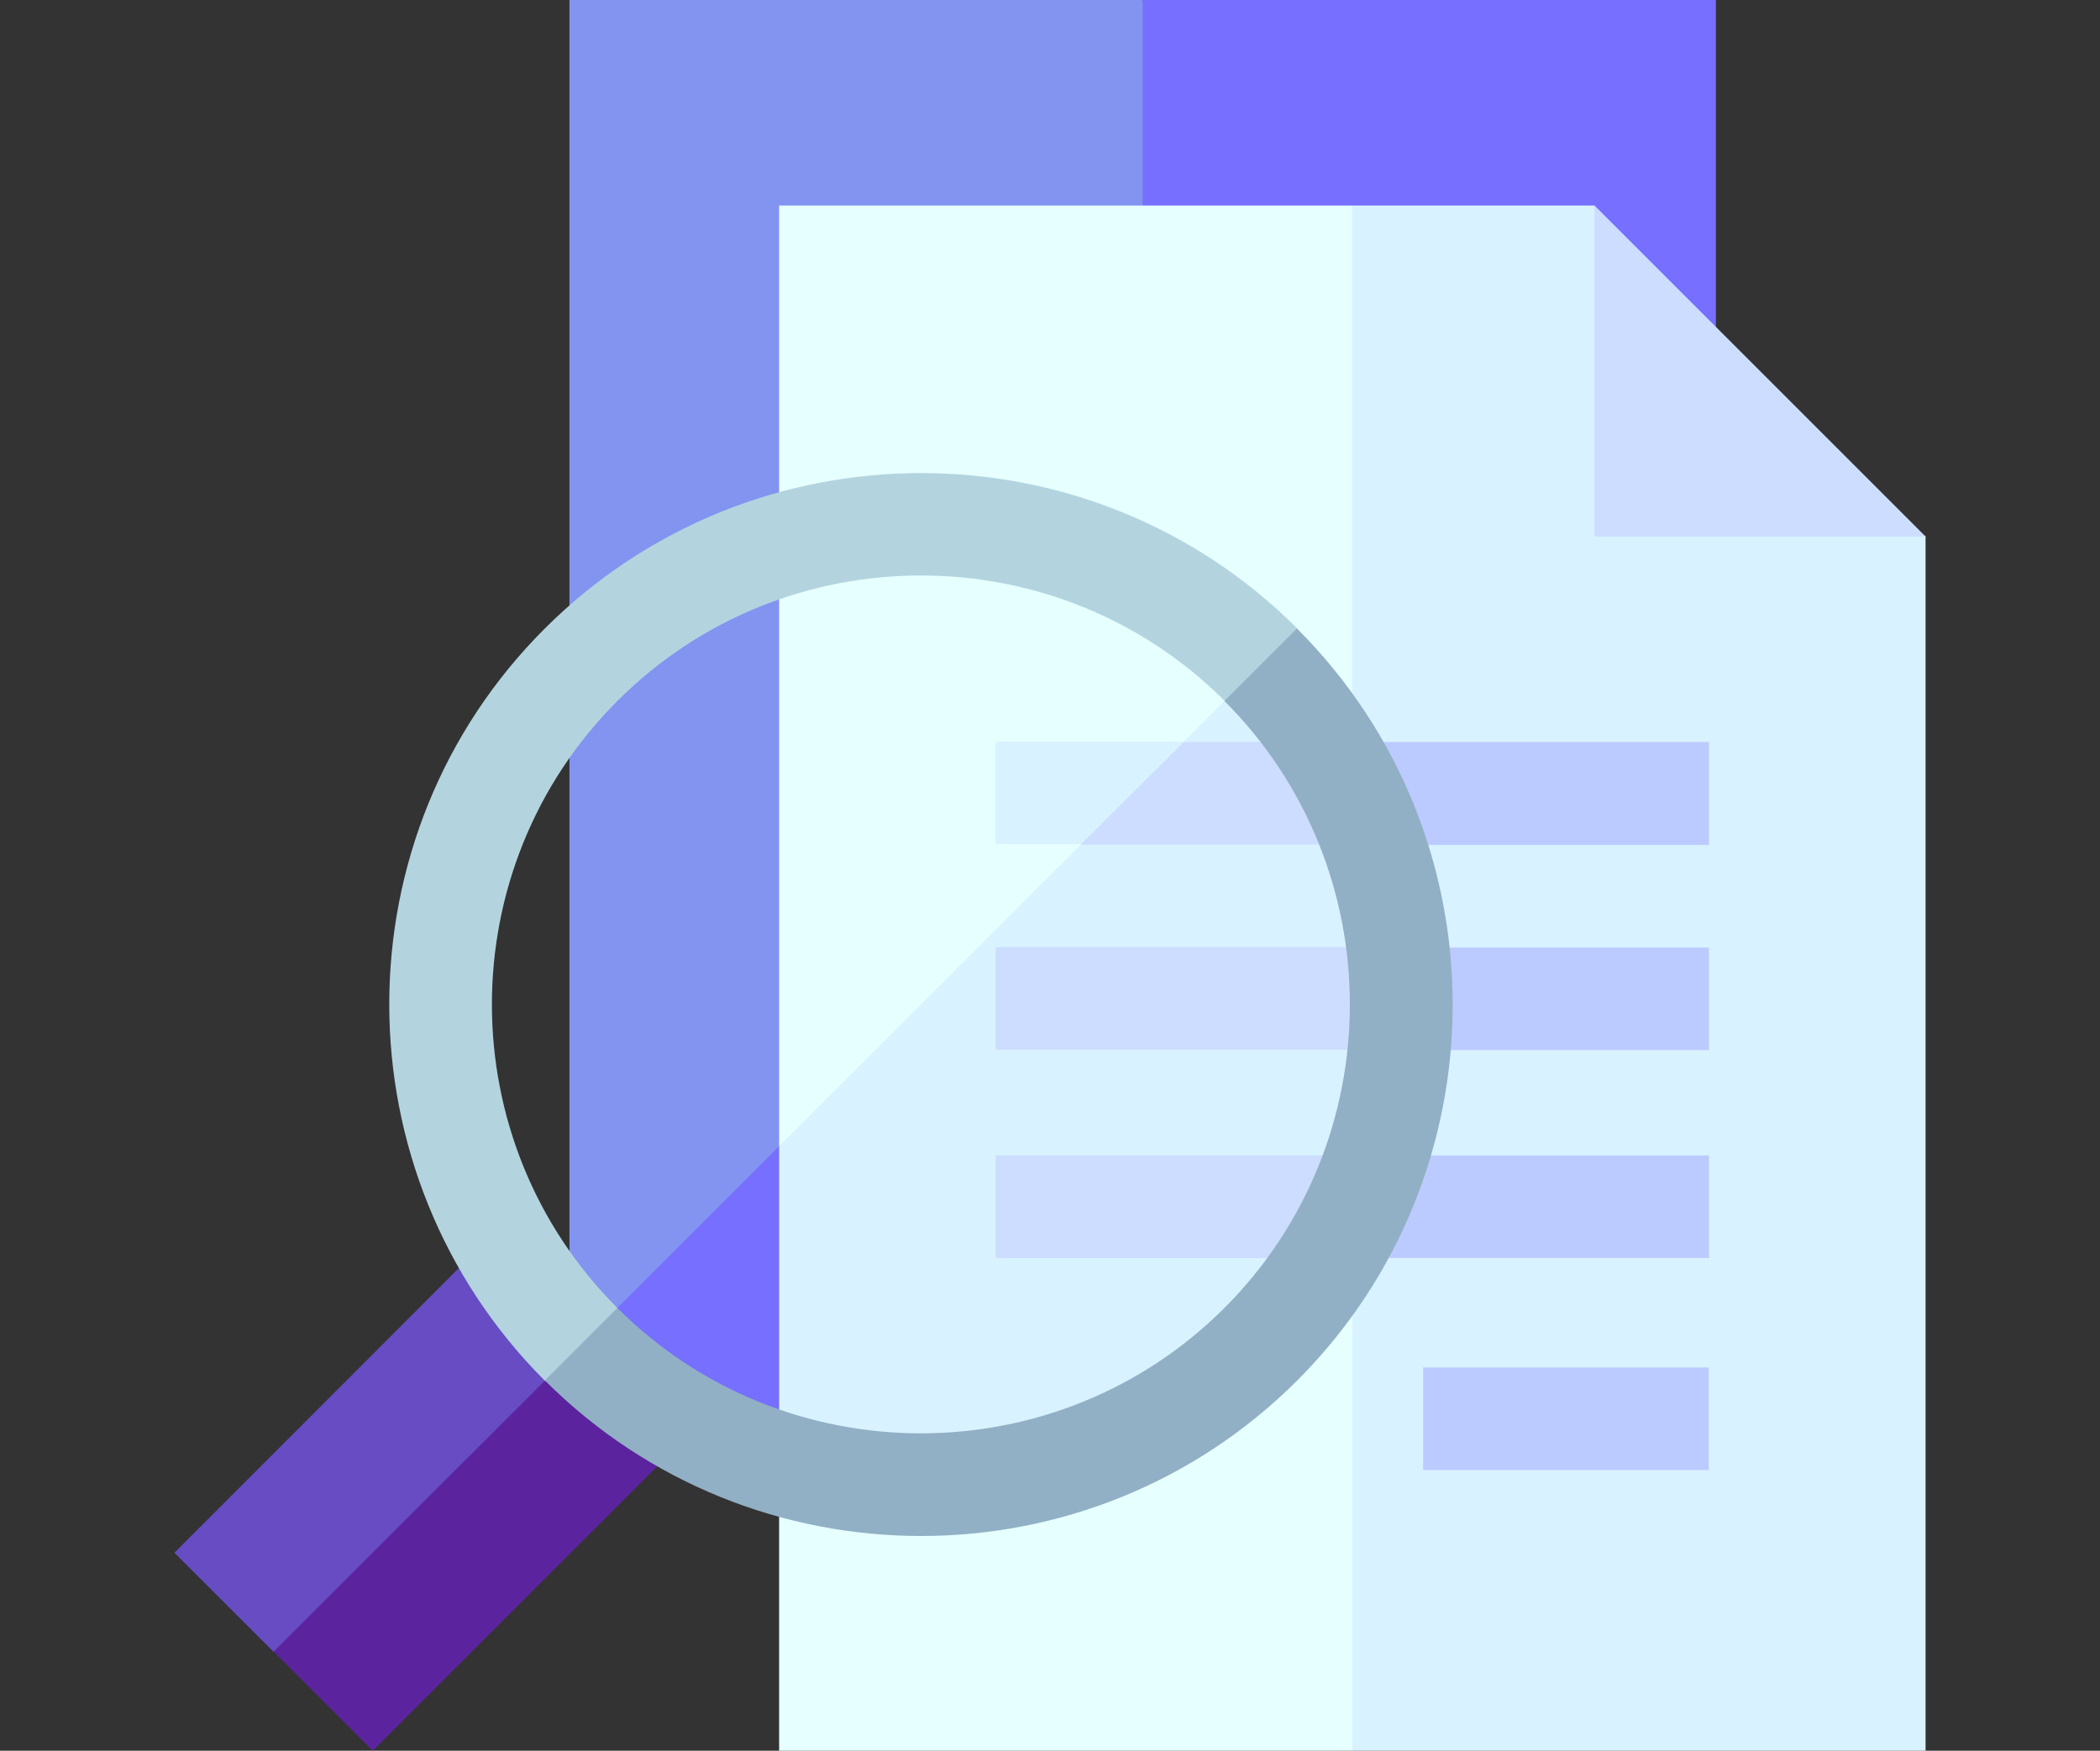
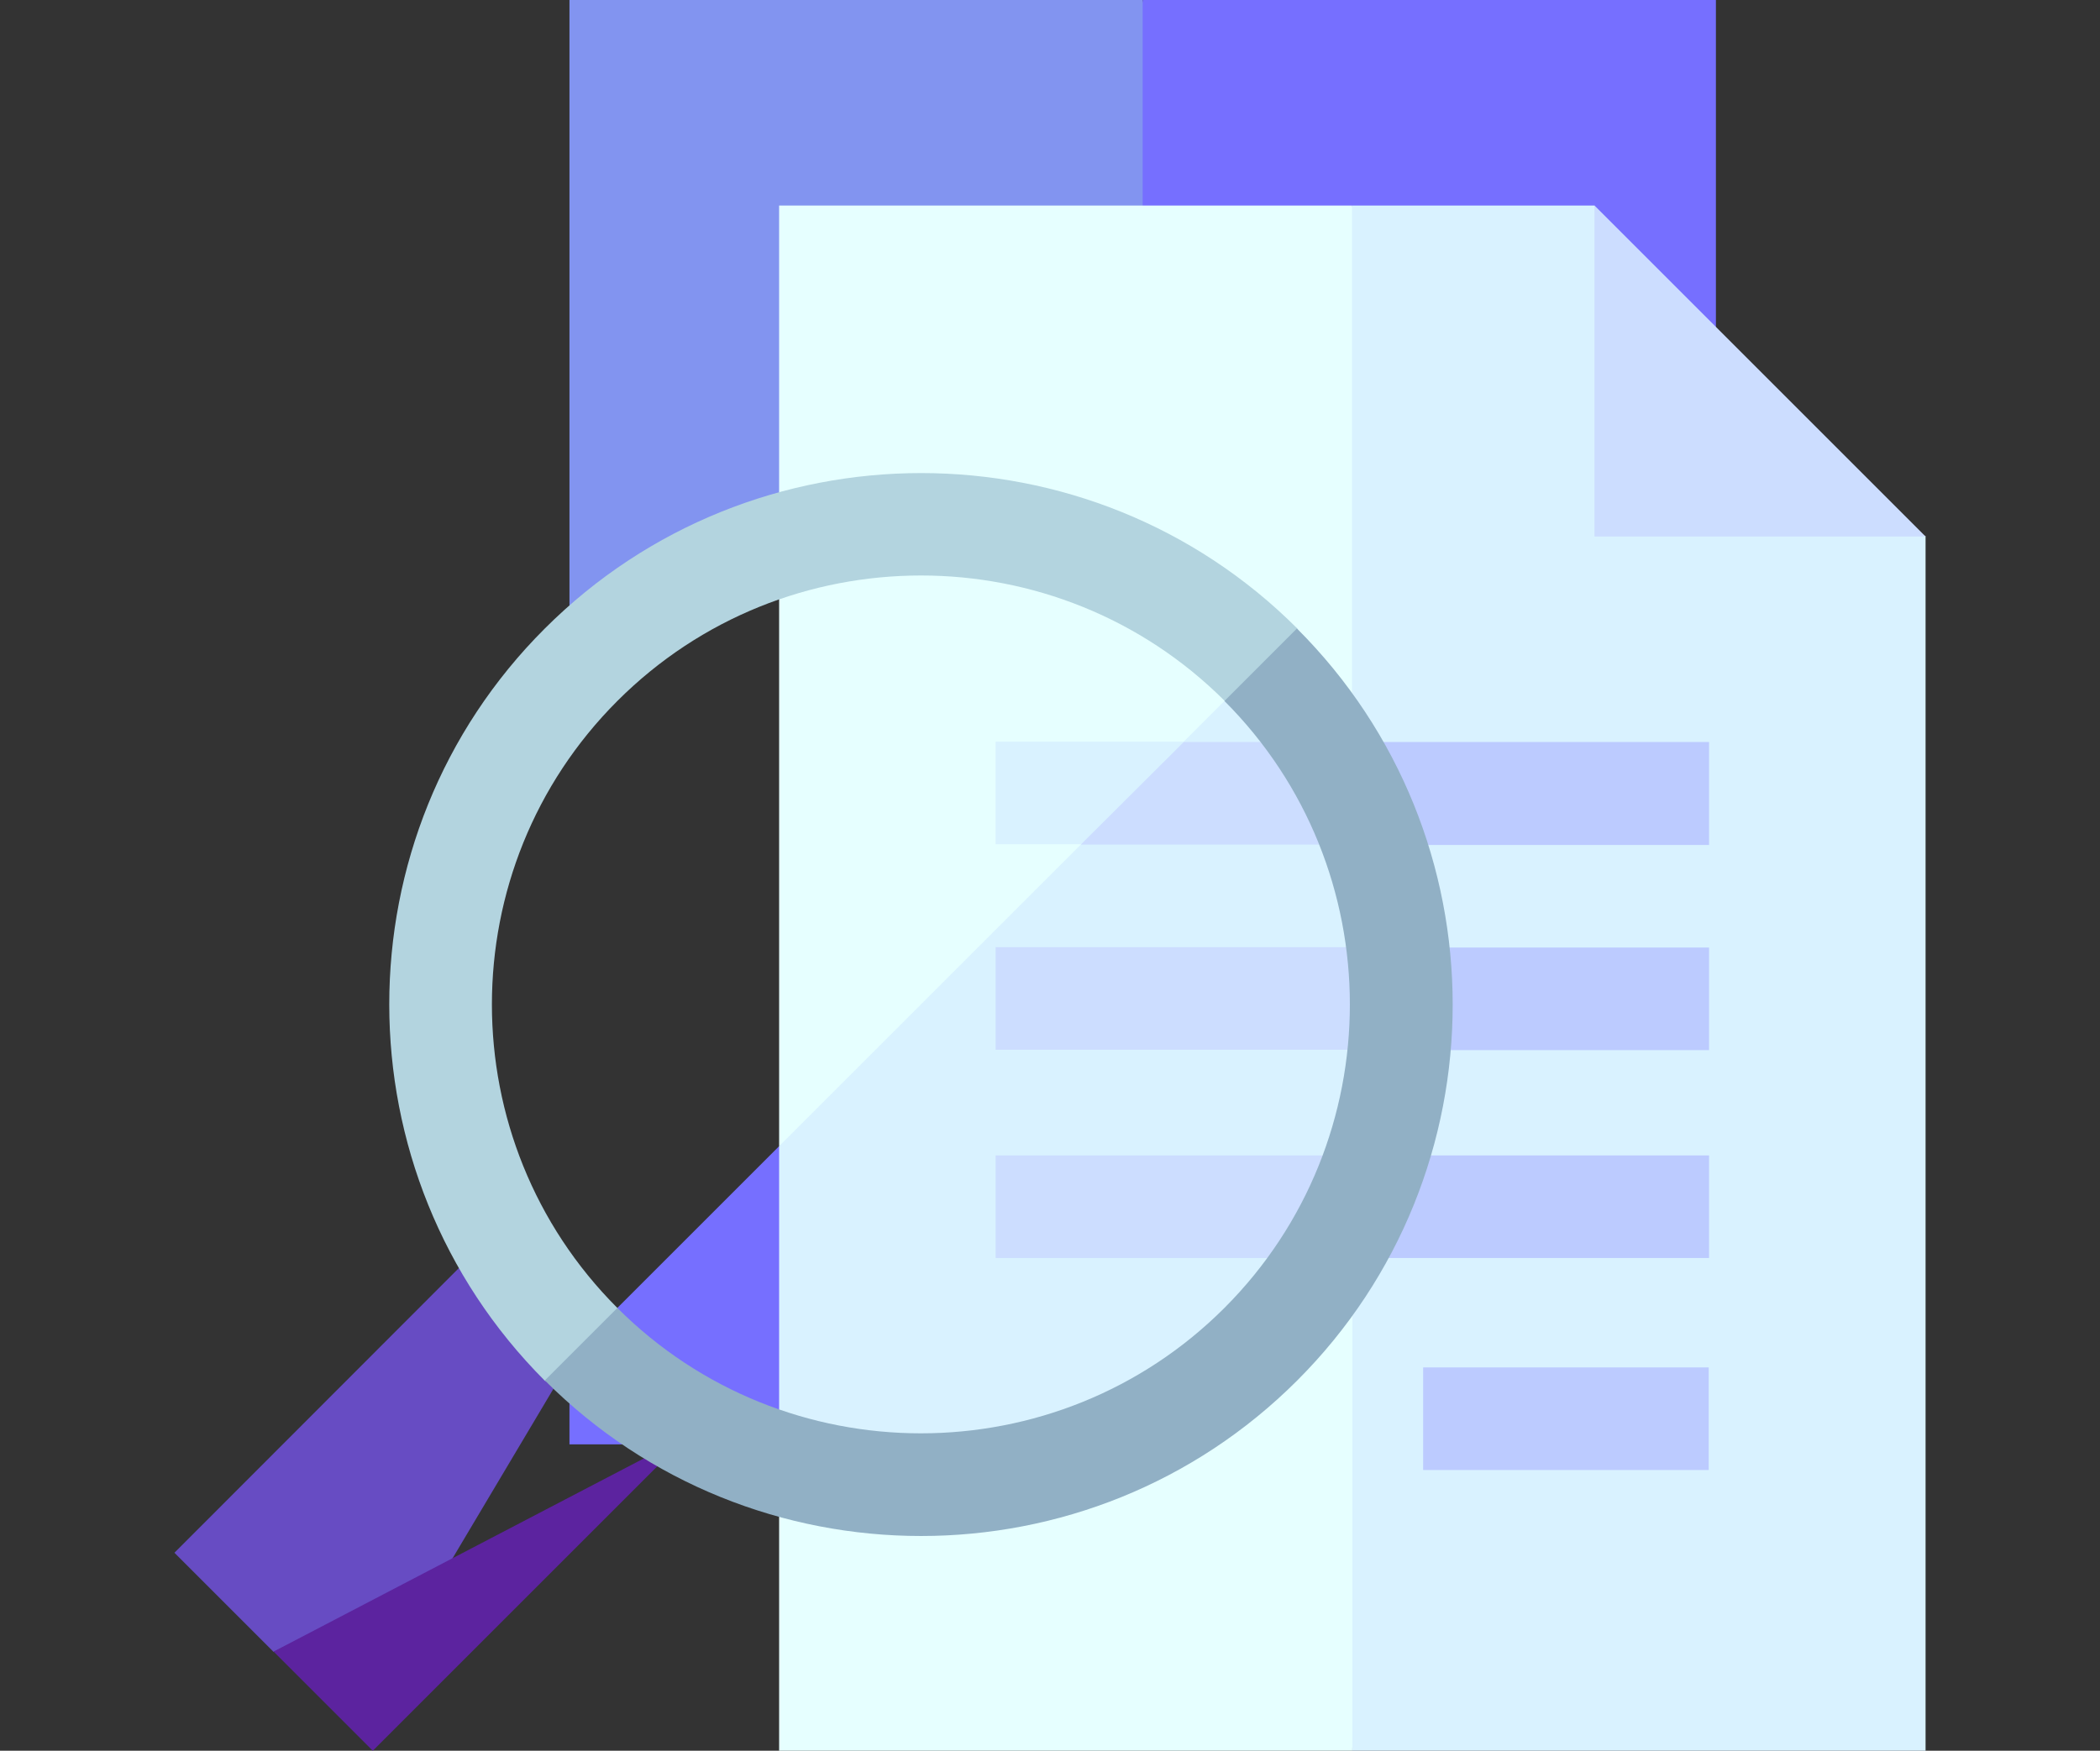
<svg xmlns="http://www.w3.org/2000/svg" version="1.1" id="Capa_1" x="0px" y="0px" viewBox="0 0 614 512" style="enable-background:new 0 0 614 512;" xml:space="preserve">
  <rect x="0" y="0" width="614" height="512" fill="#333333" stroke="none" />
  <style type="text/css">
	.st0{fill:#8294F0;}
	.st1{fill:#766FFF;}
	.st2{fill:#D9F2FF;}
	.st3{fill:#CCDDFF;}
	.st4{fill:#BCCBFF;}
	.st5{fill:#E6FFFF;}
	.st6{fill:#674CC3;}
	.st7{fill:#5C239F;}
	.st8{fill:#B3D4DF;}
	.st9{fill:#91B0C5;}
</style>
  <g>
    <g>
-       <path class="st0" d="M330.1,156h-90.4l-73.2,47.8v192.7l100.1-59.9L365,198L330.1,156z" />
      <path class="st1" d="M365,198L166.5,396.5v25.9h163.6l17.7-19.7l38.4-137.6l-10.7-54.4L365,198z" />
    </g>
    <g>
      <path class="st0" d="M330.1,156l45.4,54.7L334.1,0H166.5v203.8l73.2-47.8H330.1z" />
    </g>
    <path class="st1" d="M334.1,0h167.6v451.9H334.1V0z" />
    <g>
      <g>
        <path class="st2" d="M563,512V156.8l-63.3-27.7l-33.5-69h-70.9l-52.1,186.8L395.4,512H563z" />
        <path class="st3" d="M466.2,60.1l96.8,96.8h-96.8V60.1z" />
        <g>
          <path class="st4" d="M499.7,247v-30H395.4l-24.2,15l24.2,15.1h104.3V247z" />
          <path class="st4" d="M499.7,307.1v-30H395.4l-30,15l30,15H499.7z" />
          <path class="st4" d="M499.7,367.9v-30H395.4l-30,15l30,15H499.7z" />
          <path class="st4" d="M416.1,399.9h83.5v30h-83.5V399.9z" />
        </g>
      </g>
    </g>
    <g>
      <path class="st5" d="M377.3,212.9l18,21.7V60.1H227.8v103.7c7.8-5.1,16.9-7.8,26.2-7.8h2.3C303.1,156,347.4,176.8,377.3,212.9    L377.3,212.9z" />
      <path class="st5" d="M227.8,422.4V512h167.6V349.9l-37.3,41.5c-17.8,19.8-43.1,31-69.7,31H227.8z" />
    </g>
    <g>
      <path class="st5" d="M275.6,156H254c-9.3,0-18.4,2.7-26.2,7.8v171.4L294,292l71-94C342.9,171.4,310.1,156,275.6,156L275.6,156z" />
      <path class="st2" d="M227.8,335.2v87.2h54c31,0,60.8-12.1,82.9-33.8c25.1-24.5,38-58.9,35.3-93.8l-1.7-22.5    c-1.9-24.5-11.3-47.8-27-66.7L365,198L227.8,335.2z" />
    </g>
    <g>
      <path class="st2" d="M291.1,216.9v30H316l30-15v-15H291.1z" />
      <path class="st3" d="M316,247h79.4v-30h-49.3L316,247z" />
    </g>
    <path class="st3" d="M291.1,277H407v30H291.1V277z" />
    <path class="st3" d="M291.1,337.9h104.3v30H291.1V337.9z" />
    <g>
      <g>
        <path class="st6" d="M167.2,392.3l-23.9-30.6L51,454.1l29,29l51.5-26l37.6-63.2L167.2,392.3z" />
-         <path class="st7" d="M80,483l29,29l92.3-92.3l-32.1-25.8L80,483z" />
+         <path class="st7" d="M80,483l29,29l92.3-92.3L80,483z" />
      </g>
      <g>
        <path class="st8" d="M180.5,382.5c-48.9-48.9-48.9-128.6,0-177.5c24.5-24.5,56.6-36.7,88.8-36.7c32.1,0,64.3,12.2,88.8,36.7     l20.3,2.9l0.9-24.1c-60.6-60.6-159.3-60.6-220,0s-60.6,159.3,0,220l26.1,6.4L180.5,382.5z" />
        <path class="st9" d="M379.2,183.8L358,205c48.9,48.9,48.9,128.6,0,177.5s-128.6,48.9-177.5,0l-21.2,21.2     c30.3,30.3,70.1,45.5,110,45.5s79.7-15.2,110-45.5C439.9,343.1,439.9,244.4,379.2,183.8L379.2,183.8z" />
      </g>
    </g>
  </g>
</svg>